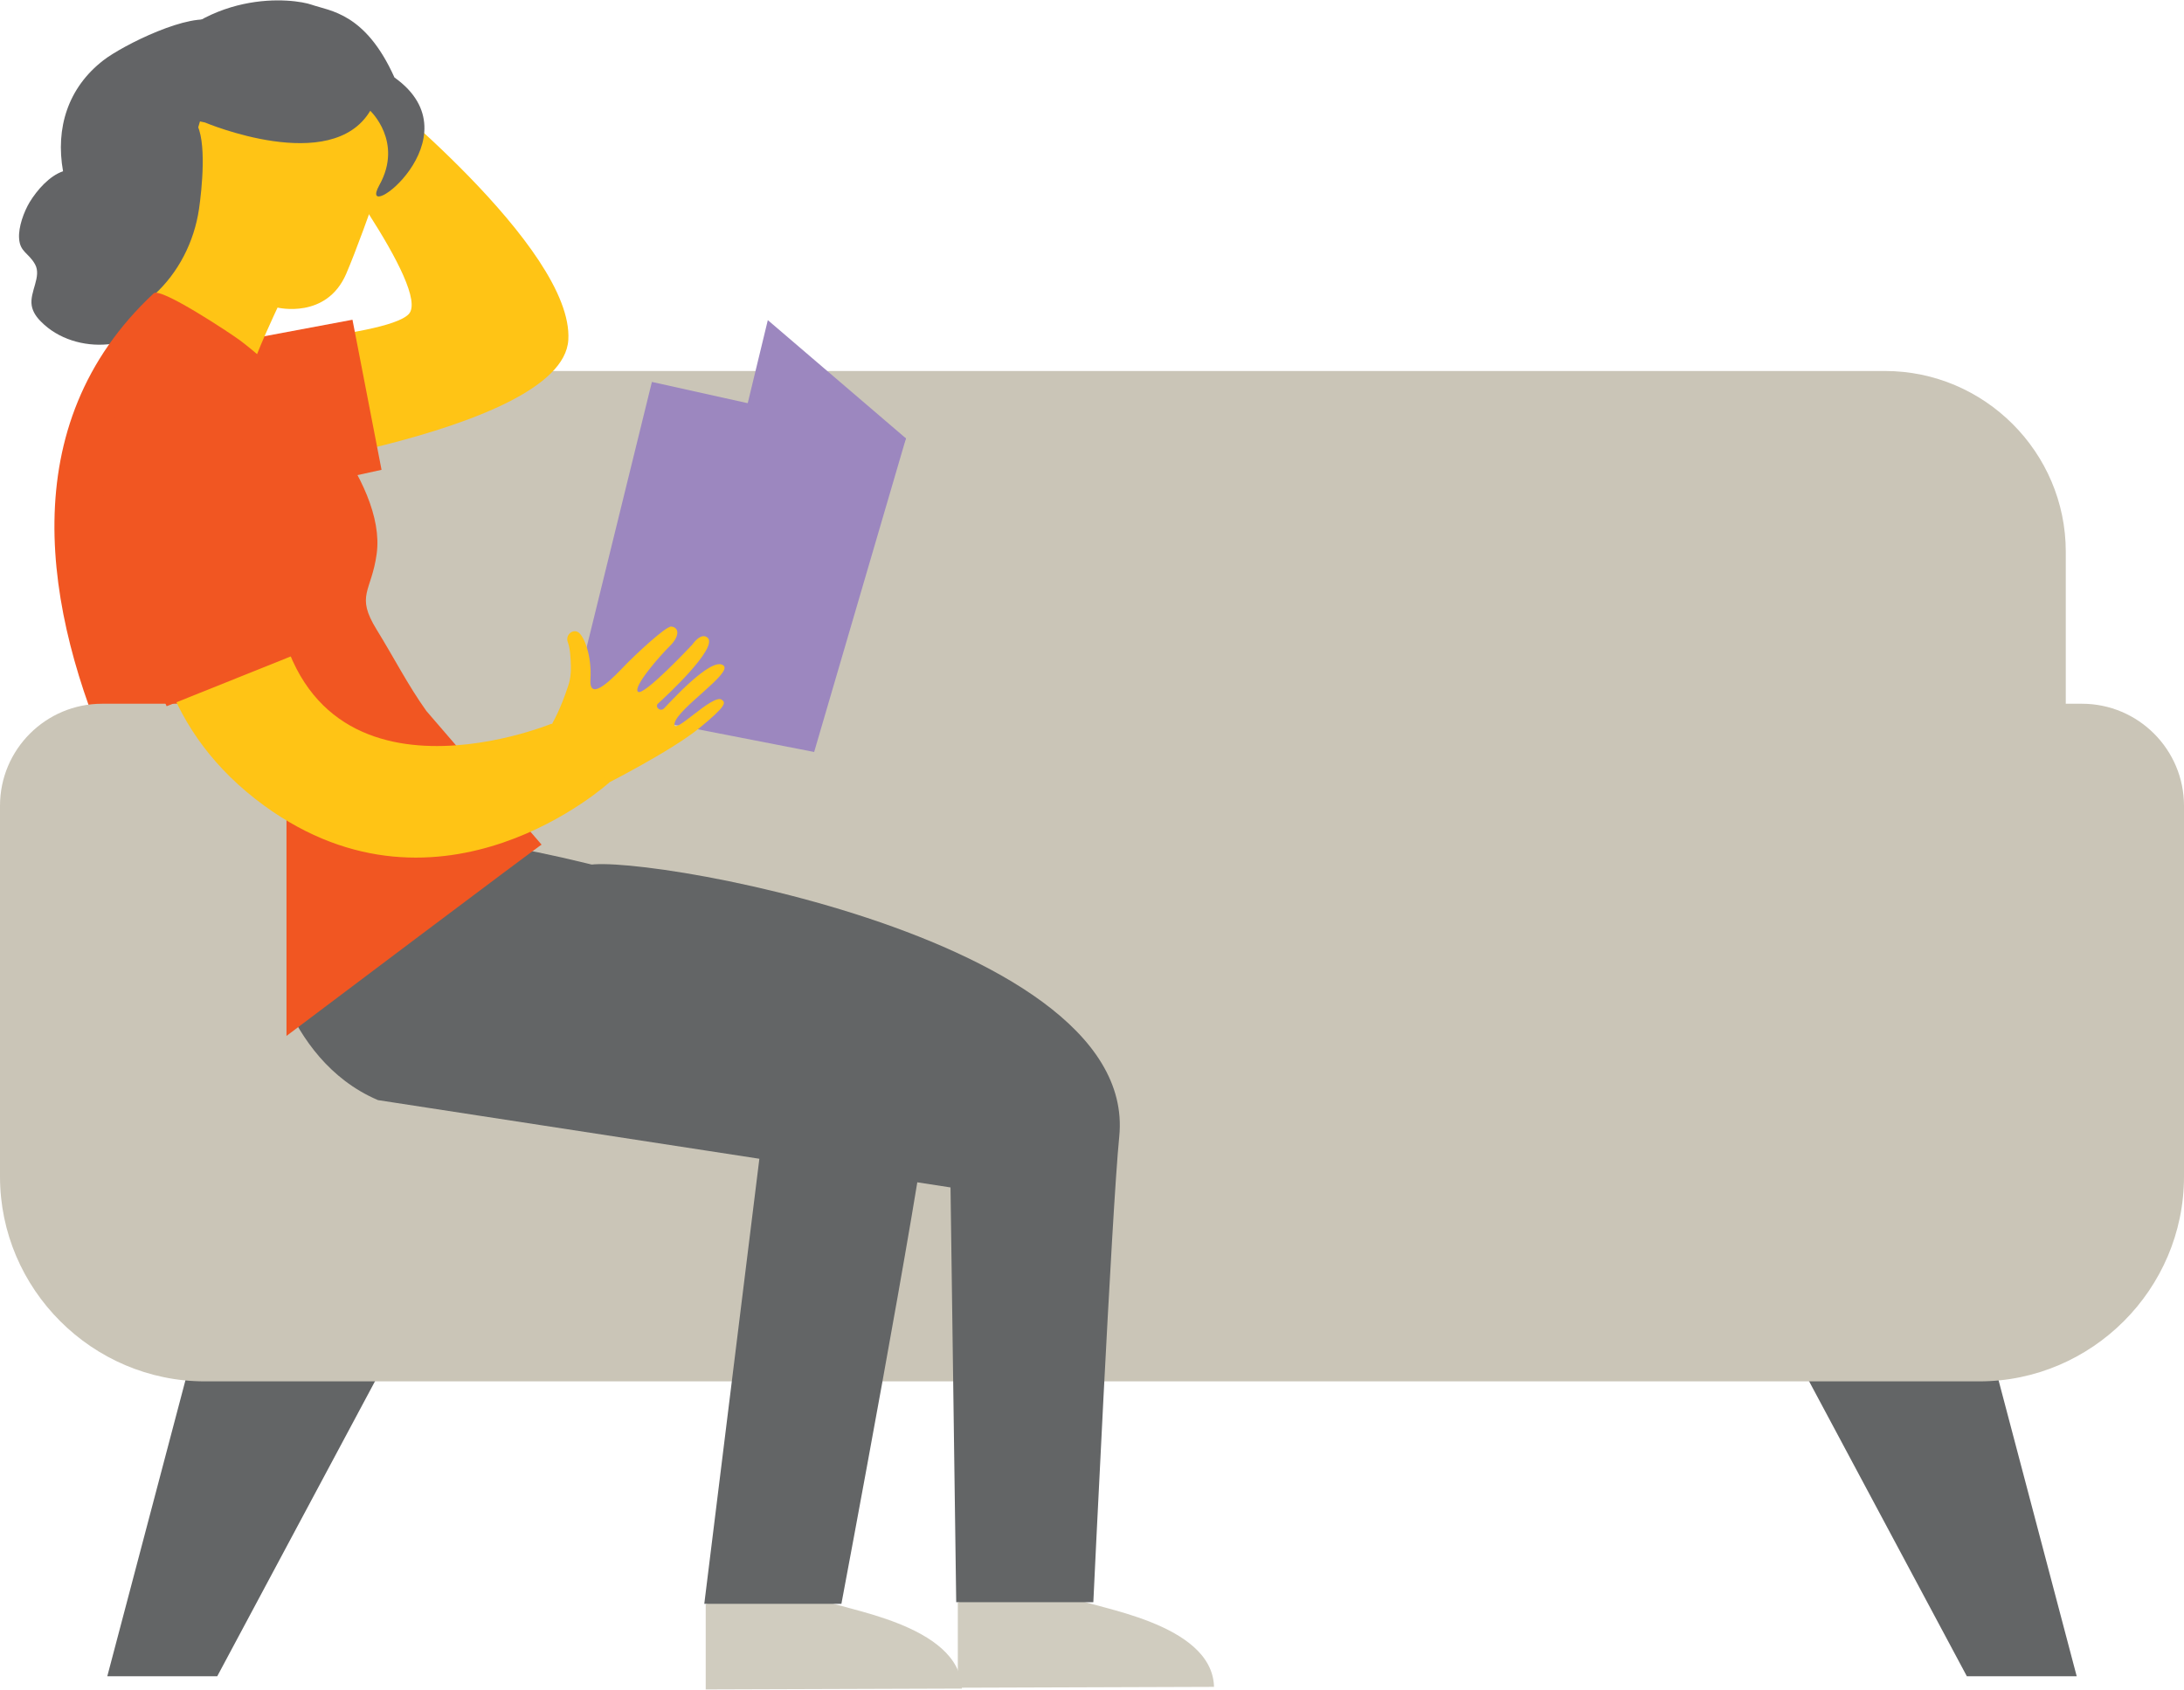
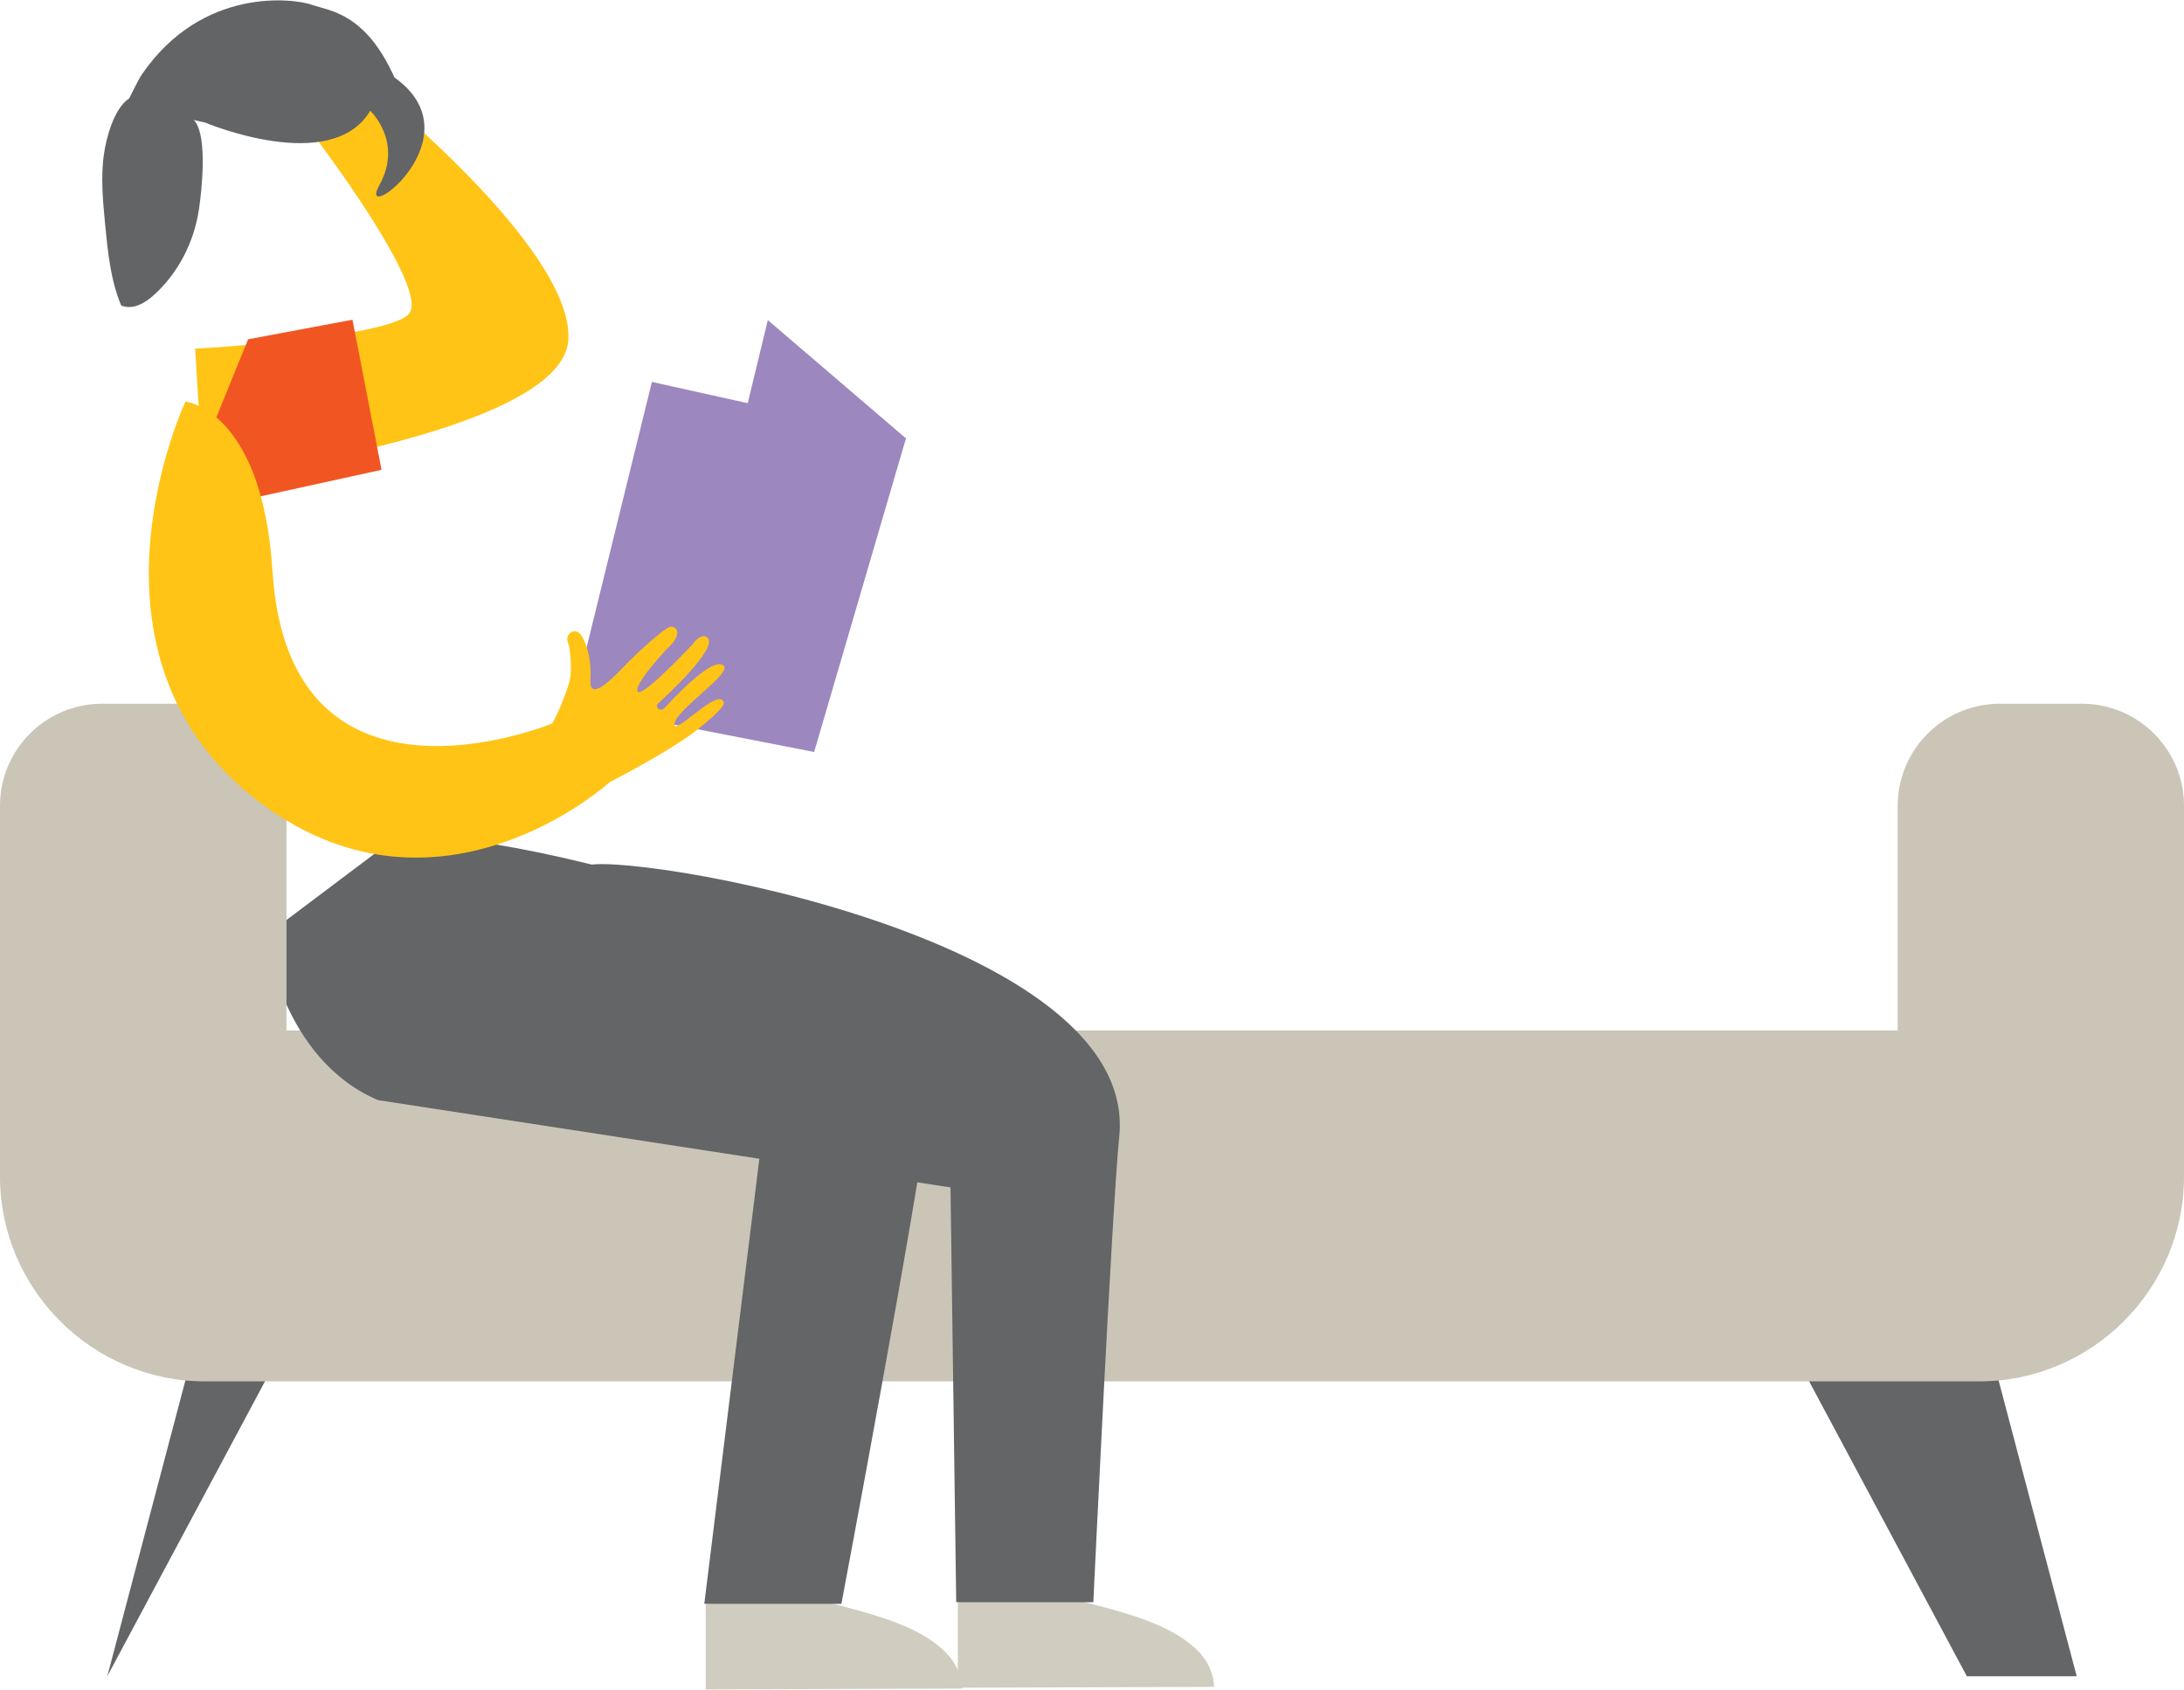
<svg xmlns="http://www.w3.org/2000/svg" id="Layer_1" width="230" height="178" viewBox="0 0 230 178">
  <defs>
    <style>.cls-1{fill:#ffc415;}.cls-2{fill:#d0ccbf;}.cls-3{fill:#cac5b7;}.cls-4{fill:#636466;}.cls-5{fill:#636566;}.cls-6{fill:#9c87bf;}.cls-7{fill:#f15622;}</style>
  </defs>
-   <path class="cls-5" d="M20.06,143.38l-8.76,33.19h11.58l17.36-32.47" />
+   <path class="cls-5" d="M20.06,143.38l-8.76,33.19l17.36-32.47" />
  <path class="cls-5" d="M209.94,143.38l8.76,33.19h-11.57l-17.36-32.47" />
  <path class="cls-3" d="M230,108.55v15.39c0,11.86-9.71,21.57-21.57,21.57H21.58c-11.86,0-21.58-9.71-21.58-21.57v-15.39h230Z" />
-   <path class="cls-3" d="M12.47,114.85v-56.74c0-10.46,8.56-19.03,19.03-19.03h167.02c10.46,0,19.03,8.56,19.03,19.03v56.74" />
  <path class="cls-2" d="M113.56,168.48c1.35.86,14.11,2.39,14.29,9.21l-26.98.09v-8.96l6.81-2.86,5.87,2.54h0Z" />
  <path class="cls-5" d="M59.92,118.9l40.18,6.18.6,43.69h14.44s1.94-41.18,2.73-49.06c2.21-22.21-57.81-30.96-56.39-28.19l-13.38,10.07s1.59,12.96,11.81,17.33h.01,0Z" />
  <path class="cls-2" d="M87.01,168.64c1.35.86,14.11,2.39,14.29,9.23l-26.98.09v-8.96l6.81-2.86,5.87,2.54h0v-.03Z" />
  <path class="cls-5" d="M39.79,115.88l40.18,6.18-5.8,46.88h14.44s8.36-44.38,9.15-52.27c2.21-22.21-57.81-30.96-56.39-28.19l-13.38,10.07s1.59,12.96,11.81,17.33h-.01Z" />
-   <path class="cls-4" d="M23.29,2.64c-.16-.16-.35-.29-.59-.4-2.59-1.06-9.79,2.54-11.81,4.11-3.74,2.89-5.06,7.15-4.25,11.69-1.44.49-2.74,1.98-3.52,3.26-.6,1-1.19,2.61-1.11,3.8.09,1.46.99,1.51,1.68,2.74.72,1.3-.59,2.89-.35,4.35.11.66.51,1.23.99,1.7,1.79,1.82,4.49,2.62,7.02,2.38,4.01-.39,10.13-3.87,10.54-8.29.49-5.44.79-10.9,1.19-16.34.15-2.01,1.9-7.26.24-8.99h-.01Z" />
  <path class="cls-1" d="M21.41,50.47s37.83-4.65,38.44-14.66c.6-9.71-21.39-27.16-21.39-27.16l-5.62,5.33s12.64,16.54,10.2,19.11c-2.42,2.55-22.49,3.64-22.49,3.64l.84,13.76h.03Z" />
  <path class="cls-7" d="M20.43,53.82l19.75-4.33-3.06-15.81-10.99,2.06-4.09,10.04-1.61,8.04h0Z" />
-   <path class="cls-1" d="M26.5,39.03c.24-1.37,2.73-6.63,2.73-6.63,0,0,5.15,1.26,7.23-3.56,2.07-4.83,5.86-16.29,5.86-16.29l-7.45-7.66-12.66,3.96-7.36,25.17,11.66,5.02h0v-.02Z" />
  <path class="cls-4" d="M21.58,12.9s13.32,5.64,17.41-1.23c0,0,3.5,3.26.96,7.83s10.5-5,1.59-11.34c-3.06-6.82-6.79-6.99-8.71-7.66-1.79-.64-11.5-1.98-17.89,7.34-.46.68-1.27,2.46-1.71,3.25l8.34,1.81h.01Z" />
  <path class="cls-4" d="M13.52,10.42c-1.55,1.1-2.34,4.16-2.57,5.79-.36,2.45-.11,5,.13,7.52.28,2.85.56,5.75,1.68,8.45,1.26.51,2.55-.28,3.49-1.14,2.52-2.3,4.2-5.54,4.71-9.04.29-1.98.86-7.29-.35-9.11-.84-1.26-4.96-3.16-6.35-2.79-.25.07-.49.19-.71.35v-.04h-.01Z" />
-   <path class="cls-7" d="M57.02,88.99c.6-.56-27.14,20.35-27.14,20.35,0,0-43.54-50.61-13.69-78.44.72-.68,8.12,4.24,9.08,4.95,5.64,4.24,15.44,14.84,14.4,22.48-.55,4.05-2.26,4.33,0,8,1.77,2.86,3.26,5.8,5.23,8.56l12.14,14.09h-.01Z" />
  <path class="cls-3" d="M10.77,74.13h8.65c5.94,0,10.75,4.83,10.75,10.75v34.07H0v-34.07c0-5.94,4.82-10.75,10.75-10.75h.02Z" />
  <path class="cls-3" d="M210.6,74.13h8.65c5.94,0,10.75,4.83,10.75,10.75v34.07h-30.15v-34.07c0-5.94,4.83-10.75,10.75-10.75h0Z" />
  <path class="cls-6" d="M80.86,33.72l14.55,12.46-11.14,27.36-11.14-7.82s7.72-32,7.73-32Z" />
  <path class="cls-6" d="M68.65,40.24l-8.36,34.01,25.45,4.96,9.67-33.04s-26.76-5.94-26.76-5.94Z" />
  <path class="cls-1" d="M57.3,78.42l.91-2.31s.79-1.31,1.62-3.85c.23-.66.31-1.35.29-2.05-.01-.84-.09-1.98-.32-2.55-.29-.75.49-1.44,1.1-1.06.6.4,1.44,2.43,1.28,4.99-.16,2.55,2.58-.4,3.6-1.46,1.02-1.06,4.32-4.17,4.91-4.13.84.09.91,1-.12,2.02-1.06,1.04-3.96,4.35-3.38,4.85.59.51,5.7-4.95,5.7-4.95,0,0,.91-1.35,1.61-.76,1.26,1.03-4.61,6.42-5.19,6.94-.4.35.23.93.62.52.43-.4,4.99-5.56,6.26-4.52.99.79-4.79,4.49-5.15,6.08-.35,1.59,4.09-3.25,5-2.45.35.29.55.56-2.41,2.98-3.03,2.46-9.99,5.97-9.99,5.97l-6.35-4.36" />
  <path class="cls-1" d="M19.5,42.29s8.12.84,9.2,17.91c1.74,27.45,29.39,16.03,29.39,16.03l6.08,6.19s-17.65,16.05-36.34,2.45c-21.12-15.38-8.3-42.56-8.3-42.56" />
-   <path class="cls-7" d="M31.36,68.85l-13.81,5.54s-15.11-32.05-.16-33.84c11.22-1.35,13.99,28.31,13.99,28.31h-.01Z" />
</svg>